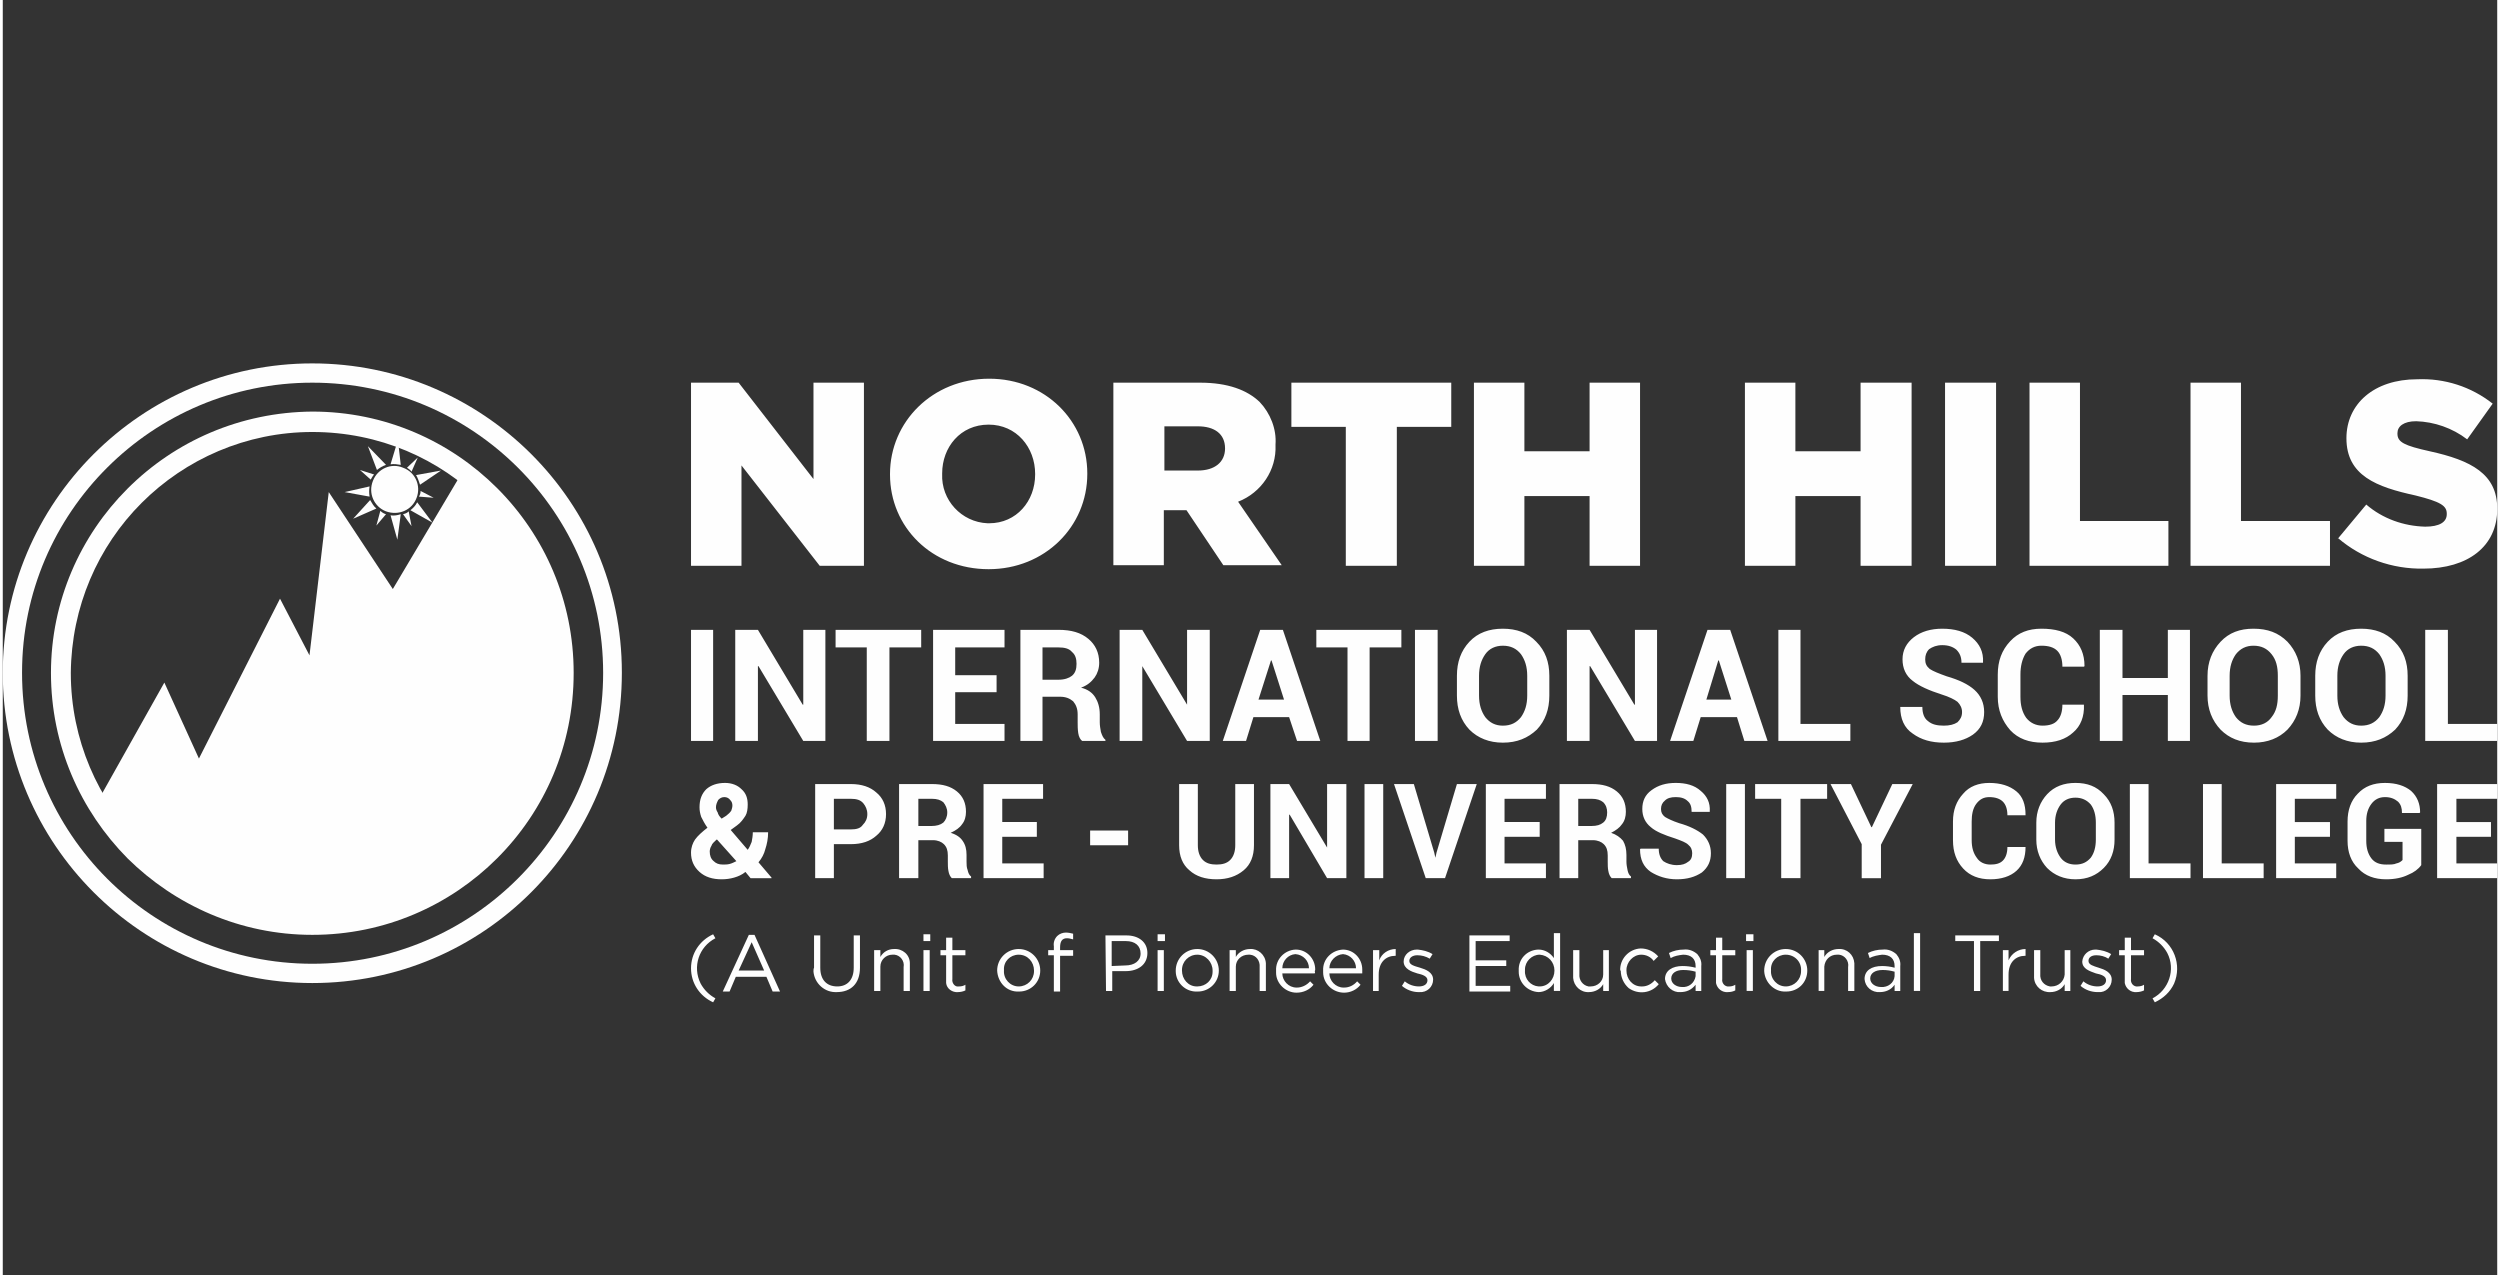
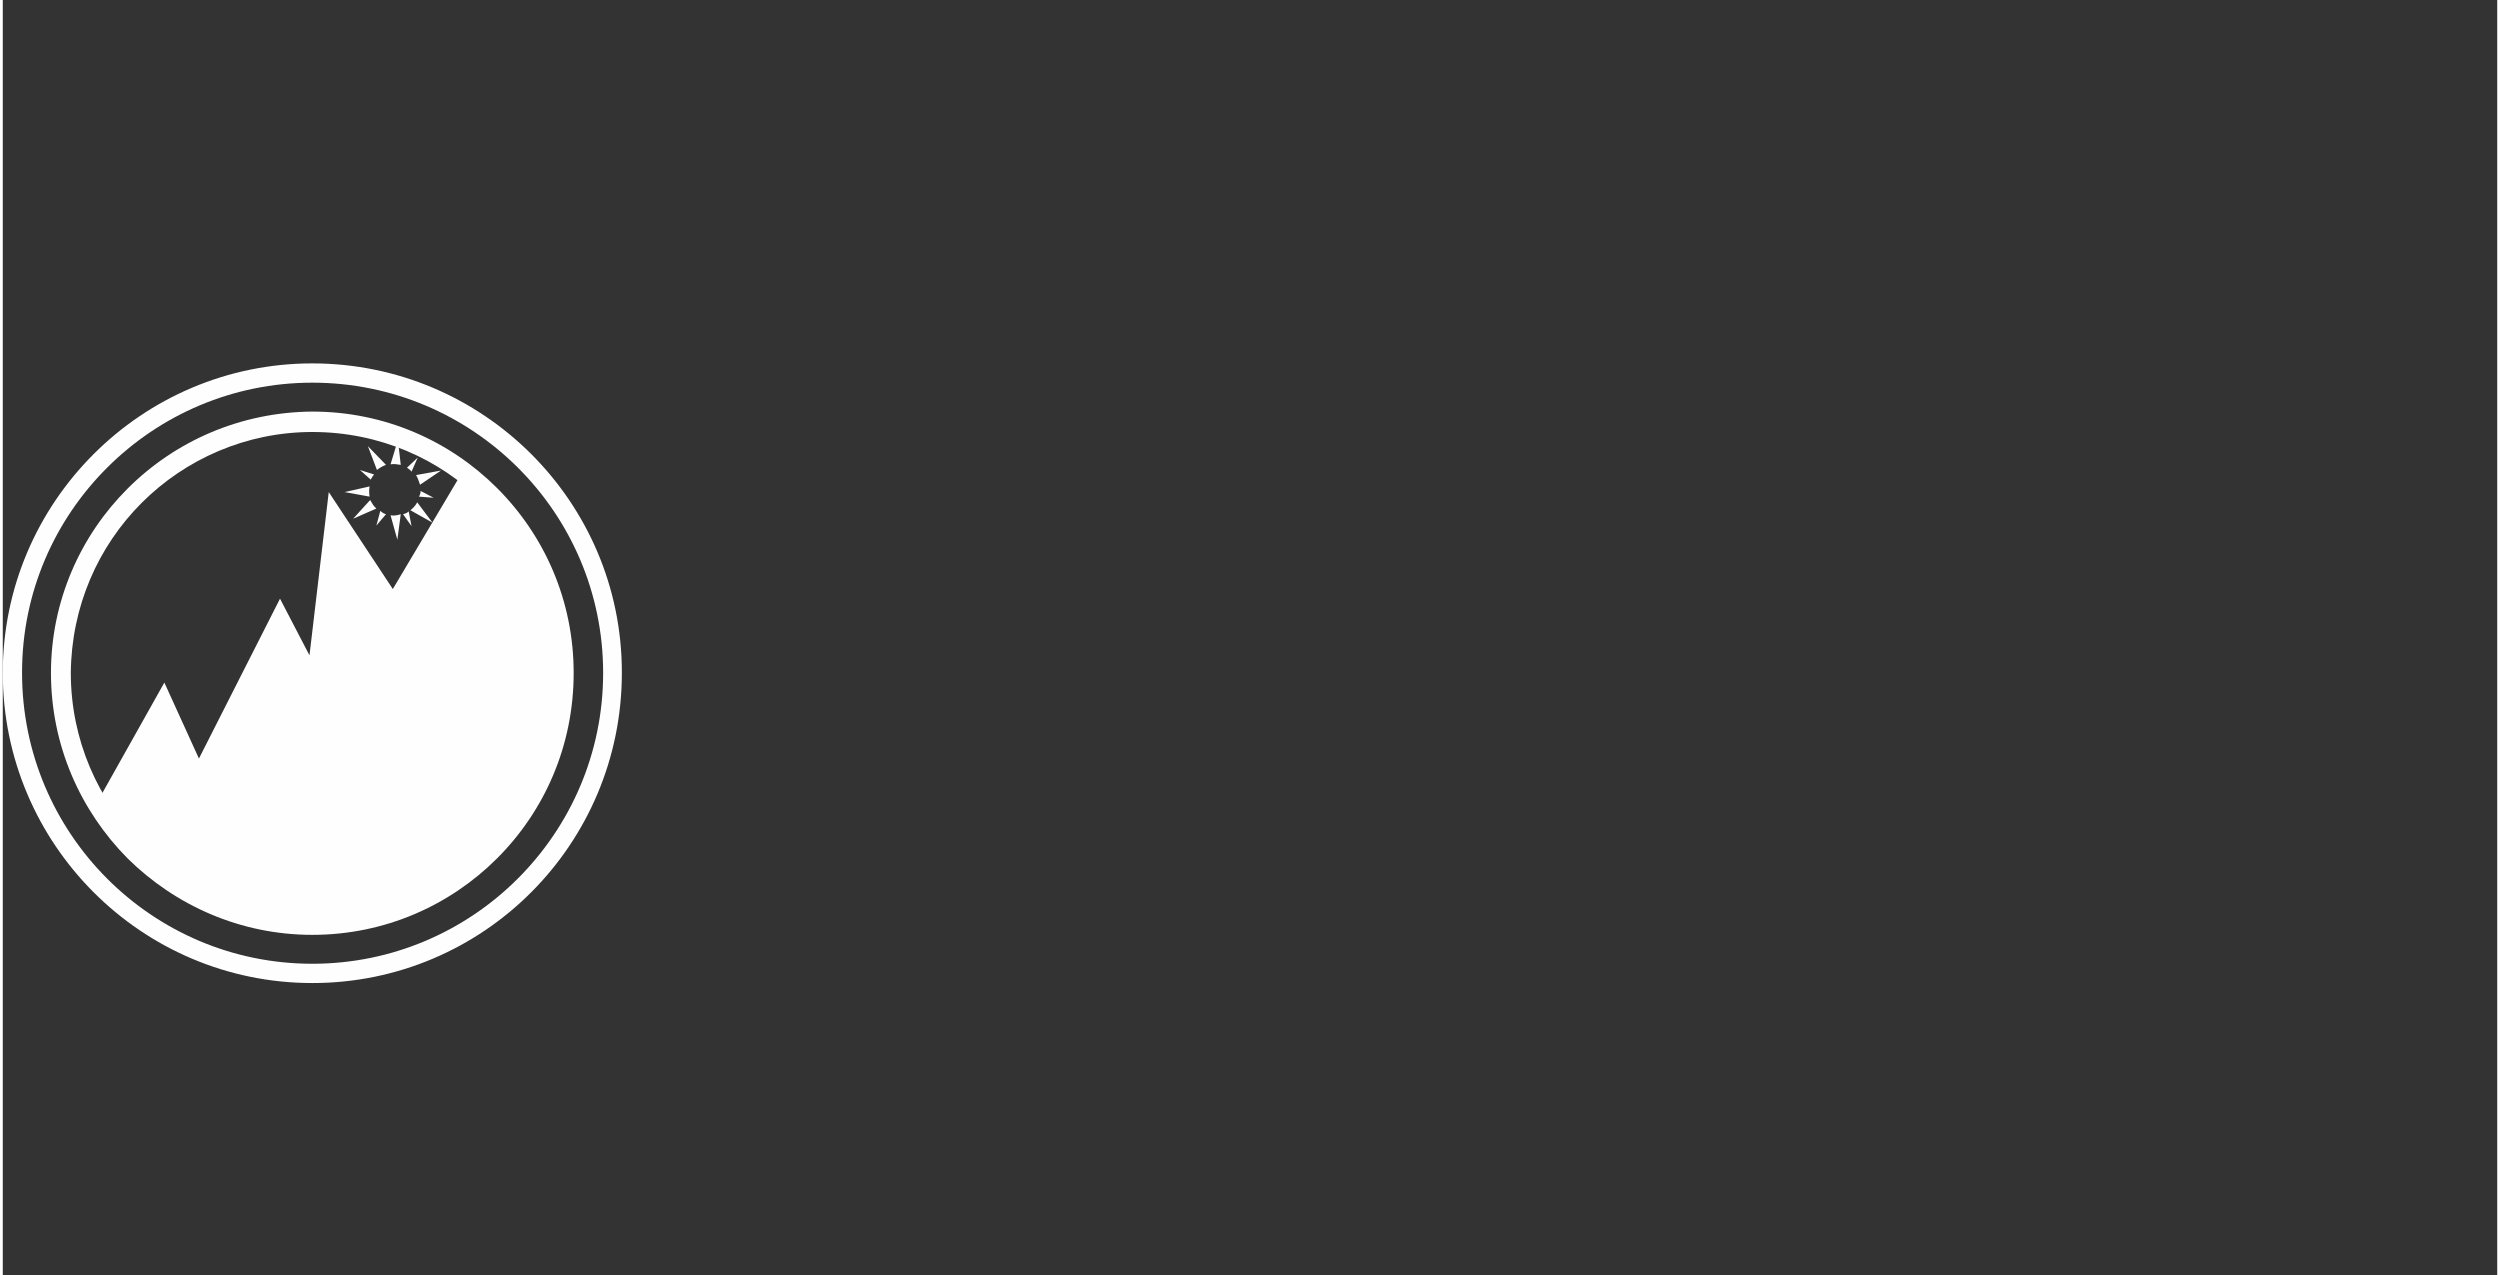
<svg xmlns="http://www.w3.org/2000/svg" xml:space="preserve" width="200px" height="102px" version="1.1" style="shape-rendering:geometricPrecision; text-rendering:geometricPrecision; image-rendering:optimizeQuality; fill-rule:evenodd; clip-rule:evenodd" viewBox="0 0 44 22.49">
  <rect x="0" y="0" width="44" height="22.49" fill="#333333" stroke="none" />
  <defs>
    <style type="text/css">
   
    .fil0 {fill:none;fill-rule:nonzero}
    .fil1 {fill:#FEFEFE;fill-rule:nonzero}
   
  </style>
  </defs>
  <g id="Layer_x0020_1">
    <rect class="fil0" width="44" height="22.49" />
  </g>
  <g id="Layer_x0020_1_0">
    <g id="_1855651972304">
      <g>
        <path class="fil1" d="M5.46 6.75c2.83,0 5.13,2.29 5.13,5.12 0,2.83 -2.3,5.13 -5.13,5.13 -2.83,0 -5.12,-2.3 -5.12,-5.13 0,0 0,0 0,-0.01 0,-2.82 2.3,-5.11 5.12,-5.11zm0 -0.34l0 0c-3.01,0 -5.46,2.45 -5.46,5.46 0,3.02 2.45,5.47 5.46,5.47 3.02,0 5.46,-2.45 5.46,-5.47 0,0 0,0 0,-0.01 0,-3.01 -2.45,-5.45 -5.46,-5.45z" />
        <g>
-           <path class="fil1" d="M7.06 8.25c0.22,0.08 0.32,0.32 0.24,0.53 -0.08,0.22 -0.32,0.32 -0.54,0.24 -0.21,-0.08 -0.32,-0.32 -0.23,-0.54 0.08,-0.21 0.32,-0.32 0.53,-0.23 0,0 0,0 0,0z" />
          <path class="fil1" d="M6.97 7.76l-0.13 0.43c0.06,-0.01 0.12,0 0.18,0.01l-0.05 -0.44zm0.35 0.31l-0.11 0.25c-0.02,-0.03 -0.05,-0.05 -0.08,-0.07l0.19 -0.18zm-0.36 1.45l0.06 -0.45c-0.06,0.02 -0.12,0.03 -0.18,0.02l0.12 0.43zm-0.37 -0.25l0.07 -0.26c0.03,0.03 0.06,0.05 0.1,0.06l-0.17 0.2zm-0.41 -0.12l0.3 -0.33c0.03,0.05 0.06,0.11 0.11,0.15l-0.41 0.18zm-0.15 -0.47l0.44 0.08c-0.01,-0.06 -0.01,-0.12 0,-0.18l-0.44 0.1zm0.27 -0.39l0.25 0.08c-0.03,0.03 -0.04,0.06 -0.06,0.09l-0.19 -0.17zm0.14 -0.42l0.32 0.33c-0.06,0.02 -0.11,0.05 -0.16,0.09l-0.16 -0.42zm1.16 0.91l-0.23 -0.12c0,0.04 -0.01,0.07 -0.03,0.1l0.26 0.02zm0.13 -0.48l-0.44 0.08c0.03,0.05 0.05,0.11 0.07,0.17l0.37 -0.25zm-0.15 0.92l-0.39 -0.22c0.05,-0.04 0.09,-0.08 0.12,-0.14l0.27 0.36zm-0.37 0.06l-0.05 -0.26c-0.03,0.03 -0.06,0.04 -0.1,0.05l0.15 0.21z" />
        </g>
        <path class="fil1" d="M5.46 7.26c1.28,0 2.43,0.52 3.26,1.35 0.84,0.84 1.35,1.99 1.35,3.26 0,1.28 -0.51,2.43 -1.35,3.27 -0.83,0.83 -1.98,1.35 -3.26,1.35 -1.27,0 -2.42,-0.52 -3.26,-1.35 -0.83,-0.84 -1.35,-1.99 -1.35,-3.27 0,-1.27 0.52,-2.42 1.35,-3.25 0.84,-0.84 1.99,-1.35 3.26,-1.36zm3.01 1.6c-0.77,-0.77 -1.83,-1.24 -3.01,-1.24 -1.17,0 -2.24,0.48 -3.01,1.25 -0.77,0.77 -1.24,1.83 -1.25,3 0,1.18 0.48,2.25 1.25,3.02 0.77,0.77 1.84,1.24 3.01,1.24 1.18,0 2.24,-0.47 3.01,-1.24 0.77,-0.77 1.25,-1.84 1.25,-3.02 0,-1.17 -0.48,-2.24 -1.25,-3.01z" />
        <path class="fil1" d="M8.11 8.32c1.09,0.81 1.79,2.1 1.79,3.55 0,2.45 -1.99,4.44 -4.44,4.44 -1.61,0 -3.02,-0.86 -3.8,-2.15l1.19 -2.12 0.61 1.34 1.43 -2.82 0.52 1 0.34 -2.88 1.13 1.71 1.23 -2.07z" />
      </g>
      <g>
-         <path class="fil1" d="M12.43 14.6c-0.05,-0.07 -0.08,-0.13 -0.11,-0.19 -0.02,-0.06 -0.03,-0.11 -0.03,-0.17 0,-0.14 0.04,-0.24 0.12,-0.32 0.08,-0.07 0.19,-0.11 0.33,-0.11 0.12,0 0.22,0.04 0.29,0.11 0.08,0.07 0.11,0.16 0.11,0.27 0,0.08 -0.01,0.15 -0.04,0.2 -0.04,0.06 -0.08,0.12 -0.15,0.17l-0.11 0.08 0.3 0.35c0.03,-0.04 0.05,-0.09 0.07,-0.14 0.01,-0.05 0.02,-0.11 0.02,-0.17l0.27 0c0,0.11 -0.02,0.21 -0.05,0.3 -0.02,0.08 -0.06,0.16 -0.12,0.23l0.23 0.27 0 0.01 -0.37 0 -0.09 -0.11c-0.06,0.05 -0.13,0.08 -0.2,0.1 -0.07,0.02 -0.14,0.03 -0.22,0.03 -0.16,0 -0.29,-0.04 -0.39,-0.13 -0.1,-0.09 -0.15,-0.2 -0.15,-0.34 0,-0.09 0.03,-0.17 0.07,-0.23 0.05,-0.07 0.13,-0.14 0.22,-0.21zm0.27 0.65c0.04,0 0.08,0 0.12,-0.01 0.04,-0.01 0.08,-0.03 0.12,-0.05l-0.34 -0.38 -0.01 0c-0.04,0.04 -0.08,0.07 -0.09,0.11 -0.02,0.03 -0.03,0.07 -0.03,0.1 0,0.07 0.02,0.13 0.07,0.17 0.04,0.04 0.09,0.06 0.16,0.06zm-0.12 -1.01c0,0.03 0.01,0.06 0.03,0.09 0.01,0.04 0.03,0.07 0.07,0.11l0.08 -0.05c0.04,-0.03 0.07,-0.06 0.09,-0.09 0.01,-0.03 0.02,-0.06 0.02,-0.09 0,-0.04 -0.01,-0.07 -0.04,-0.1 -0.02,-0.03 -0.06,-0.05 -0.1,-0.05 -0.05,0 -0.08,0.02 -0.11,0.05 -0.02,0.04 -0.04,0.08 -0.04,0.13zm2.08 0.65l0 0.6 -0.33 0 0 -1.66 0.63 0c0.19,0 0.34,0.05 0.45,0.15 0.11,0.09 0.17,0.22 0.17,0.38 0,0.16 -0.06,0.29 -0.17,0.38 -0.11,0.1 -0.26,0.15 -0.45,0.15l-0.3 0zm0 -0.26l0.3 0c0.1,0 0.17,-0.02 0.21,-0.08 0.05,-0.05 0.08,-0.11 0.08,-0.19 0,-0.08 -0.03,-0.14 -0.07,-0.19 -0.05,-0.06 -0.12,-0.08 -0.22,-0.08l-0.3 0 0 0.54zm1.49 0.19l0 0.67 -0.34 0 0 -1.66 0.58 0c0.19,0 0.33,0.04 0.44,0.13 0.11,0.09 0.16,0.21 0.16,0.36 0,0.08 -0.02,0.16 -0.07,0.22 -0.04,0.06 -0.11,0.11 -0.2,0.15 0.1,0.03 0.17,0.08 0.21,0.14 0.05,0.07 0.07,0.15 0.07,0.25l0 0.12c0,0.05 0,0.1 0.02,0.15 0.01,0.05 0.03,0.09 0.06,0.11l0 0.03 -0.34 0c-0.03,-0.03 -0.05,-0.07 -0.06,-0.13 -0.01,-0.05 -0.01,-0.11 -0.01,-0.16l0 -0.11c0,-0.09 -0.02,-0.15 -0.07,-0.2 -0.04,-0.04 -0.11,-0.07 -0.19,-0.07l-0.26 0zm0 -0.25l0.23 0c0.09,0 0.16,-0.02 0.21,-0.06 0.04,-0.04 0.07,-0.1 0.07,-0.18 0,-0.07 -0.03,-0.13 -0.07,-0.18 -0.05,-0.04 -0.11,-0.06 -0.2,-0.06l-0.24 0 0 0.48zm2.09 0.19l-0.61 0 0 0.47 0.73 0 0 0.26 -1.06 0 0 -1.66 1.05 0 0 0.26 -0.72 0 0 0.41 0.61 0 0 0.26zm1.61 0.15l-0.67 0 0 -0.26 0.67 0 0 0.26zm2.22 -1.08l0 1.08c0,0.19 -0.06,0.34 -0.18,0.44 -0.13,0.11 -0.29,0.16 -0.48,0.16 -0.2,0 -0.36,-0.05 -0.48,-0.16 -0.12,-0.1 -0.18,-0.25 -0.18,-0.44l0 -1.08 0.33 0 0 1.08c0,0.11 0.03,0.2 0.09,0.26 0.06,0.06 0.14,0.08 0.24,0.08 0.1,0 0.18,-0.02 0.24,-0.08 0.06,-0.06 0.09,-0.15 0.09,-0.26l0 -1.08 0.33 0zm1.63 1.66l-0.34 0 -0.66 -1.12 -0.01 0 0 1.12 -0.33 0 0 -1.66 0.33 0 0.67 1.12 0 -0.01 0 -1.11 0.34 0 0 1.66zm0.65 0l-0.33 0 0 -1.66 0.33 0 0 1.66zm0.9 -0.45l0.02 0.09 0 0 0.02 -0.09 0.36 -1.21 0.35 0 -0.56 1.66 -0.34 0 -0.56 -1.66 0.35 0 0.36 1.21zm1.86 -0.28l-0.62 0 0 0.47 0.73 0 0 0.26 -1.06 0 0 -1.66 1.06 0 0 0.26 -0.73 0 0 0.41 0.62 0 0 0.26zm0.68 0.06l0 0.67 -0.33 0 0 -1.66 0.57 0c0.19,0 0.33,0.04 0.44,0.13 0.11,0.09 0.16,0.21 0.16,0.36 0,0.08 -0.02,0.16 -0.07,0.22 -0.04,0.06 -0.11,0.11 -0.19,0.15 0.09,0.03 0.16,0.08 0.21,0.14 0.04,0.07 0.06,0.15 0.06,0.25l0 0.12c0,0.05 0.01,0.1 0.02,0.15 0.01,0.05 0.03,0.09 0.06,0.11l0 0.03 -0.34 0c-0.03,-0.03 -0.05,-0.07 -0.06,-0.13 -0.01,-0.05 -0.01,-0.11 -0.01,-0.16l0 -0.11c0,-0.09 -0.02,-0.15 -0.07,-0.2 -0.04,-0.04 -0.11,-0.07 -0.19,-0.07l-0.26 0zm0 -0.25l0.23 0c0.1,0 0.16,-0.02 0.21,-0.06 0.05,-0.04 0.07,-0.1 0.07,-0.18 0,-0.07 -0.02,-0.13 -0.07,-0.18 -0.05,-0.04 -0.11,-0.06 -0.2,-0.06l-0.24 0 0 0.48zm2.01 0.48c0,-0.06 -0.02,-0.11 -0.07,-0.15 -0.04,-0.04 -0.12,-0.07 -0.23,-0.11 -0.19,-0.06 -0.34,-0.12 -0.43,-0.2 -0.1,-0.08 -0.15,-0.19 -0.15,-0.32 0,-0.14 0.05,-0.25 0.16,-0.33 0.12,-0.09 0.26,-0.13 0.43,-0.13 0.18,0 0.33,0.04 0.44,0.14 0.11,0.09 0.17,0.21 0.16,0.36l0 0.01 -0.32 0c0,-0.09 -0.02,-0.15 -0.07,-0.19 -0.05,-0.05 -0.12,-0.07 -0.21,-0.07 -0.09,0 -0.15,0.02 -0.19,0.06 -0.05,0.04 -0.07,0.09 -0.07,0.15 0,0.06 0.02,0.1 0.07,0.14 0.05,0.03 0.13,0.07 0.25,0.11 0.18,0.05 0.32,0.12 0.42,0.2 0.09,0.09 0.14,0.2 0.14,0.33 0,0.14 -0.05,0.25 -0.16,0.34 -0.12,0.08 -0.26,0.12 -0.44,0.12 -0.18,0 -0.33,-0.05 -0.46,-0.13 -0.13,-0.09 -0.19,-0.22 -0.19,-0.4l0.01 -0.01 0.32 0c0,0.1 0.03,0.17 0.08,0.22 0.06,0.04 0.14,0.07 0.24,0.07 0.09,0 0.15,-0.02 0.2,-0.06 0.05,-0.03 0.07,-0.08 0.07,-0.15zm0.93 0.44l-0.33 0 0 -1.66 0.33 0 0 1.66zm1.45 -1.4l-0.47 0 0 1.4 -0.34 0 0 -1.4 -0.46 0 0 -0.26 1.27 0 0 0.26zm0.78 0.5l0.01 0 0.36 -0.76 0.36 0 -0.56 1.07 0 0.59 -0.34 0 0 -0.6 -0.55 -1.06 0.36 0 0.36 0.76zm2.72 0.35l0 0c0,0.18 -0.05,0.32 -0.16,0.42 -0.11,0.1 -0.27,0.15 -0.46,0.15 -0.2,0 -0.36,-0.06 -0.48,-0.19 -0.12,-0.13 -0.18,-0.29 -0.18,-0.5l0 -0.33c0,-0.2 0.06,-0.36 0.18,-0.49 0.11,-0.13 0.27,-0.19 0.46,-0.19 0.2,0 0.36,0.05 0.48,0.15 0.11,0.09 0.16,0.23 0.16,0.41l0 0.01 -0.32 0c0,-0.11 -0.03,-0.19 -0.08,-0.24 -0.05,-0.05 -0.13,-0.08 -0.24,-0.08 -0.1,0 -0.17,0.04 -0.23,0.12 -0.06,0.08 -0.08,0.19 -0.08,0.31l0 0.33c0,0.13 0.03,0.23 0.09,0.31 0.05,0.08 0.14,0.12 0.24,0.12 0.1,0 0.17,-0.02 0.22,-0.07 0.05,-0.05 0.08,-0.13 0.08,-0.24l0.32 0zm1.57 -0.13c0,0.2 -0.06,0.37 -0.19,0.5 -0.13,0.13 -0.29,0.2 -0.5,0.2 -0.2,0 -0.37,-0.07 -0.5,-0.2 -0.12,-0.13 -0.19,-0.3 -0.19,-0.5l0 -0.3c0,-0.2 0.07,-0.37 0.19,-0.5 0.13,-0.14 0.3,-0.2 0.5,-0.2 0.21,0 0.37,0.06 0.5,0.2 0.13,0.13 0.19,0.3 0.19,0.5l0 0.3zm-0.33 -0.3c0,-0.13 -0.03,-0.24 -0.09,-0.32 -0.07,-0.08 -0.16,-0.12 -0.27,-0.12 -0.11,0 -0.2,0.04 -0.26,0.12 -0.06,0.08 -0.1,0.19 -0.1,0.32l0 0.3c0,0.13 0.04,0.24 0.1,0.32 0.06,0.08 0.15,0.12 0.26,0.12 0.12,0 0.2,-0.04 0.27,-0.12 0.06,-0.08 0.09,-0.19 0.09,-0.32l0 -0.3zm0.93 0.72l0.74 0 0 0.26 -1.07 0 0 -1.66 0.33 0 0 1.4zm1.29 0l0.74 0 0 0.26 -1.07 0 0 -1.66 0.33 0 0 1.4zm1.91 -0.47l-0.62 0 0 0.47 0.73 0 0 0.26 -1.06 0 0 -1.66 1.06 0 0 0.26 -0.73 0 0 0.41 0.62 0 0 0.26zm1.61 0.5c-0.05,0.07 -0.13,0.13 -0.23,0.17 -0.1,0.05 -0.23,0.08 -0.39,0.08 -0.2,0 -0.37,-0.06 -0.49,-0.19 -0.13,-0.12 -0.19,-0.29 -0.19,-0.49l0 -0.34c0,-0.2 0.06,-0.37 0.18,-0.49 0.12,-0.13 0.28,-0.19 0.48,-0.19 0.2,0 0.35,0.05 0.46,0.14 0.11,0.1 0.16,0.23 0.16,0.38l-0.01 0.01 -0.31 0c0,-0.09 -0.02,-0.15 -0.07,-0.2 -0.06,-0.05 -0.13,-0.08 -0.23,-0.08 -0.1,0 -0.18,0.04 -0.24,0.12 -0.06,0.08 -0.09,0.18 -0.09,0.3l0 0.35c0,0.13 0.03,0.23 0.09,0.31 0.06,0.08 0.15,0.11 0.26,0.11 0.08,0 0.14,0 0.18,-0.02 0.05,-0.01 0.08,-0.03 0.11,-0.06l0 -0.32 -0.32 0 0 -0.23 0.65 0 0 0.64zm1.23 -0.5l-0.61 0 0 0.47 0.72 0 0 0.26 -1.06 0 0 -1.66 1.06 0 0 0.26 -0.72 0 0 0.41 0.61 0 0 0.26z" />
-         <path class="fil1" d="M12.53 13.07l-0.39 0 0 -1.96 0.39 0 0 1.96zm1.98 0l-0.39 0 -0.79 -1.32 -0.01 0 0 1.32 -0.4 0 0 -1.96 0.4 0 0.79 1.32 0.01 0 0 -1.32 0.39 0 0 1.96zm1.69 -1.65l-0.56 0 0 1.65 -0.4 0 0 -1.65 -0.55 0 0 -0.31 1.51 0 0 0.31zm1.33 0.79l-0.73 0 0 0.56 0.87 0 0 0.3 -1.26 0 0 -1.96 1.26 0 0 0.31 -0.87 0 0 0.49 0.73 0 0 0.3zm0.81 0.08l0 0.78 -0.39 0 0 -1.96 0.67 0c0.23,0 0.4,0.05 0.53,0.16 0.12,0.1 0.19,0.24 0.19,0.42 0,0.1 -0.03,0.19 -0.08,0.26 -0.06,0.08 -0.13,0.14 -0.24,0.18 0.12,0.03 0.2,0.09 0.25,0.17 0.05,0.08 0.08,0.18 0.08,0.3l0 0.14c0,0.06 0.01,0.11 0.02,0.17 0.02,0.06 0.04,0.11 0.08,0.14l0 0.02 -0.41 0c-0.03,-0.02 -0.06,-0.07 -0.07,-0.14 -0.01,-0.07 -0.01,-0.13 -0.01,-0.19l0 -0.14c0,-0.1 -0.03,-0.17 -0.08,-0.23 -0.06,-0.05 -0.13,-0.08 -0.23,-0.08l-0.31 0zm0 -0.3l0.28 0c0.11,0 0.19,-0.03 0.24,-0.07 0.06,-0.05 0.08,-0.12 0.08,-0.21 0,-0.09 -0.02,-0.16 -0.08,-0.21 -0.05,-0.06 -0.13,-0.08 -0.24,-0.08l-0.28 0 0 0.57zm2.95 1.08l-0.4 0 -0.79 -1.32 0 0 0 1.32 -0.4 0 0 -1.96 0.4 0 0.79 1.32 0 0 0 -1.32 0.4 0 0 1.96zm1.4 -0.42l-0.63 0 -0.13 0.42 -0.41 0 0.66 -1.96 0.4 0 0.66 1.96 -0.41 0 -0.14 -0.42zm-0.54 -0.31l0.45 0 -0.22 -0.69 -0.01 0 -0.22 0.69zm2.52 -0.92l-0.56 0 0 1.65 -0.39 0 0 -1.65 -0.55 0 0 -0.31 1.5 0 0 0.31zm0.64 1.65l-0.4 0 0 -1.96 0.4 0 0 1.96zm1.97 -0.8c0,0.24 -0.07,0.44 -0.22,0.6 -0.16,0.15 -0.35,0.23 -0.6,0.23 -0.24,0 -0.44,-0.08 -0.59,-0.23 -0.15,-0.16 -0.22,-0.36 -0.22,-0.6l0 -0.35c0,-0.24 0.07,-0.44 0.22,-0.6 0.15,-0.16 0.35,-0.23 0.59,-0.23 0.24,0 0.44,0.07 0.59,0.23 0.16,0.16 0.23,0.36 0.23,0.6l0 0.35zm-0.39 -0.35c0,-0.16 -0.04,-0.28 -0.11,-0.38 -0.08,-0.1 -0.18,-0.15 -0.32,-0.15 -0.13,0 -0.24,0.05 -0.31,0.15 -0.07,0.1 -0.11,0.22 -0.11,0.38l0 0.35c0,0.16 0.04,0.28 0.11,0.38 0.08,0.1 0.18,0.15 0.31,0.15 0.14,0 0.24,-0.05 0.32,-0.15 0.07,-0.1 0.11,-0.22 0.11,-0.38l0 -0.35zm2.29 1.15l-0.39 0 -0.79 -1.32 -0.01 0 0 1.32 -0.4 0 0 -1.96 0.4 0 0.79 1.32 0.01 0 0 -1.32 0.39 0 0 1.96zm1.41 -0.42l-0.64 0 -0.13 0.42 -0.41 0 0.66 -1.96 0.4 0 0.66 1.96 -0.41 0 -0.13 -0.42zm-0.54 -0.31l0.44 0 -0.22 -0.69 -0.01 0 -0.21 0.69zm1.66 0.43l0.88 0 0 0.3 -1.27 0 0 -1.96 0.39 0 0 1.66zm2.85 -0.21c0,-0.07 -0.03,-0.13 -0.08,-0.18 -0.05,-0.04 -0.15,-0.09 -0.28,-0.13 -0.22,-0.07 -0.4,-0.15 -0.51,-0.24 -0.12,-0.09 -0.18,-0.22 -0.18,-0.38 0,-0.16 0.07,-0.29 0.2,-0.39 0.13,-0.1 0.3,-0.15 0.5,-0.15 0.22,0 0.4,0.05 0.53,0.16 0.13,0.11 0.2,0.25 0.19,0.43l0 0.01 -0.38 0c0,-0.1 -0.03,-0.17 -0.09,-0.23 -0.06,-0.05 -0.14,-0.08 -0.25,-0.08 -0.1,0 -0.17,0.03 -0.23,0.07 -0.05,0.05 -0.07,0.11 -0.07,0.18 0,0.07 0.02,0.12 0.08,0.17 0.06,0.04 0.16,0.08 0.3,0.13 0.21,0.06 0.38,0.14 0.49,0.24 0.11,0.1 0.17,0.23 0.17,0.39 0,0.17 -0.06,0.3 -0.2,0.4 -0.13,0.09 -0.3,0.14 -0.51,0.14 -0.22,0 -0.4,-0.05 -0.55,-0.16 -0.15,-0.1 -0.22,-0.26 -0.22,-0.47l0 0 0.39 0c0,0.11 0.03,0.2 0.1,0.25 0.07,0.06 0.16,0.08 0.28,0.08 0.1,0 0.18,-0.02 0.24,-0.06 0.05,-0.05 0.08,-0.1 0.08,-0.18zm2.15 -0.13l0 0c0.01,0.21 -0.06,0.38 -0.19,0.49 -0.13,0.12 -0.31,0.18 -0.54,0.18 -0.24,0 -0.43,-0.07 -0.57,-0.22 -0.14,-0.16 -0.22,-0.35 -0.22,-0.59l0 -0.39c0,-0.24 0.07,-0.43 0.22,-0.59 0.14,-0.15 0.32,-0.22 0.55,-0.22 0.24,0 0.43,0.05 0.56,0.17 0.13,0.12 0.2,0.28 0.2,0.49l-0.01 0.01 -0.38 0c0,-0.12 -0.03,-0.22 -0.09,-0.28 -0.06,-0.06 -0.15,-0.09 -0.28,-0.09 -0.12,0 -0.21,0.05 -0.28,0.14 -0.06,0.1 -0.09,0.22 -0.09,0.37l0 0.39c0,0.15 0.03,0.27 0.1,0.37 0.07,0.09 0.17,0.14 0.29,0.14 0.12,0 0.21,-0.03 0.26,-0.09 0.06,-0.06 0.09,-0.16 0.09,-0.28l0.38 0zm1.87 0.64l-0.39 0 0 -0.81 -0.8 0 0 0.81 -0.4 0 0 -1.96 0.4 0 0 0.85 0.8 0 0 -0.85 0.39 0 0 1.96zm1.95 -0.8c0,0.24 -0.08,0.44 -0.23,0.6 -0.15,0.15 -0.35,0.23 -0.59,0.23 -0.25,0 -0.44,-0.08 -0.59,-0.23 -0.15,-0.16 -0.23,-0.36 -0.23,-0.6l0 -0.35c0,-0.24 0.08,-0.44 0.23,-0.6 0.15,-0.16 0.34,-0.23 0.58,-0.23 0.25,0 0.44,0.07 0.6,0.23 0.15,0.16 0.23,0.36 0.23,0.6l0 0.35zm-0.4 -0.35c0,-0.16 -0.03,-0.28 -0.11,-0.38 -0.08,-0.1 -0.18,-0.15 -0.32,-0.15 -0.13,0 -0.23,0.05 -0.31,0.15 -0.07,0.1 -0.11,0.22 -0.11,0.38l0 0.35c0,0.16 0.04,0.28 0.11,0.38 0.08,0.1 0.18,0.15 0.32,0.15 0.13,0 0.24,-0.05 0.31,-0.15 0.08,-0.1 0.11,-0.22 0.11,-0.38l0 -0.35zm2.29 0.35c0,0.24 -0.07,0.44 -0.22,0.6 -0.16,0.15 -0.35,0.23 -0.6,0.23 -0.24,0 -0.44,-0.08 -0.59,-0.23 -0.15,-0.16 -0.22,-0.36 -0.22,-0.6l0 -0.35c0,-0.24 0.07,-0.44 0.22,-0.6 0.15,-0.16 0.35,-0.23 0.59,-0.23 0.24,0 0.44,0.07 0.59,0.23 0.16,0.16 0.23,0.36 0.23,0.6l0 0.35zm-0.39 -0.35c0,-0.16 -0.04,-0.28 -0.11,-0.38 -0.08,-0.1 -0.18,-0.15 -0.32,-0.15 -0.13,0 -0.24,0.05 -0.31,0.15 -0.07,0.1 -0.11,0.22 -0.11,0.38l0 0.35c0,0.16 0.04,0.28 0.11,0.38 0.08,0.1 0.18,0.15 0.31,0.15 0.14,0 0.24,-0.05 0.32,-0.15 0.07,-0.1 0.11,-0.22 0.11,-0.38l0 -0.35zm1.1 0.85l0.87 0 0 0.3 -1.27 0 0 -1.96 0.4 0 0 1.66z" />
-         <path class="fil1" d="M12.14 6.75l0.84 0 1.32 1.7 0 -1.7 0.89 0 0 3.23 -0.78 0 -1.38 -1.77 0 1.77 -0.89 0 0 -3.23zm29.05 2.75l0.5 -0.6c0.29,0.25 0.66,0.38 1.04,0.39 0.25,0 0.38,-0.08 0.38,-0.22l0 -0.01c0,-0.14 -0.11,-0.21 -0.55,-0.32 -0.69,-0.15 -1.22,-0.35 -1.22,-1.01l0 0c0,-0.6 0.48,-1.04 1.25,-1.04 0.48,-0.02 0.95,0.13 1.33,0.43l-0.45 0.63c-0.26,-0.2 -0.58,-0.31 -0.9,-0.32 -0.22,0 -0.33,0.09 -0.33,0.21l0 0.01c0,0.15 0.12,0.21 0.57,0.31 0.73,0.16 1.19,0.4 1.19,1.01l0 0.01c0,0.66 -0.52,1.05 -1.3,1.05 -0.55,0.01 -1.09,-0.18 -1.51,-0.54l0 0.01zm-2.6 -2.75l0.89 0 0 2.44 1.57 0 0 0.79 -2.46 0 0 -3.23zm-2.84 0l0.89 0 0 2.44 1.56 0 0 0.79 -2.45 0 0 -3.23zm-1.49 0l0.9 0 0 3.23 -0.9 0 0 -3.23zm-3.53 0l0.89 0 0 1.21 1.15 0 0 -1.21 0.9 0 0 3.23 -0.9 0 0 -1.23 -1.15 0 0 1.23 -0.89 0 0 -3.23zm-4.78 0l0.89 0 0 1.21 1.15 0 0 -1.21 0.89 0 0 3.23 -0.89 0 0 -1.23 -1.15 0 0 1.23 -0.89 0 0 -3.23zm-2.26 0.78l-0.96 0 0 -0.78 2.82 0 0 0.78 -0.96 0 0 2.45 -0.9 0 0 -2.45zm-4.1 -0.78l1.53 0c0.49,0 0.83,0.13 1.05,0.34 0.19,0.2 0.3,0.48 0.28,0.75l0 0.01c0.02,0.44 -0.25,0.84 -0.66,1l0.77 1.12 -1.03 0 -0.65 -0.97 -0.4 0 0 0.97 -0.89 0 0 -3.22zm1.49 1.55l0 0c0.3,0 0.48,-0.15 0.48,-0.39l0 0c0,-0.26 -0.19,-0.39 -0.48,-0.39l-0.59 0 0 0.78 0.59 0zm-5.43 0.07l0 -0.01c0,-0.92 0.75,-1.68 1.75,-1.68 0.99,0 1.73,0.75 1.73,1.67l0 0.01c0,0.93 -0.75,1.68 -1.74,1.68 -1,0 -1.74,-0.74 -1.74,-1.67zm2.56 0l0 0 0 -0.01c0,-0.47 -0.33,-0.87 -0.82,-0.87 -0.5,0 -0.82,0.4 -0.82,0.86l0 0.01c-0.02,0.46 0.34,0.85 0.8,0.87 0.01,0 0.02,0 0.03,0 0.48,0 0.81,-0.39 0.81,-0.86z" />
-         <path class="fil1" d="M12.14 17.08c0,-0.26 0.15,-0.49 0.39,-0.6l0.04 0.07c-0.29,0.15 -0.41,0.5 -0.26,0.8 0.06,0.11 0.15,0.2 0.26,0.26l-0.04 0.07c-0.24,-0.11 -0.39,-0.34 -0.39,-0.6zm1.02 -0.59l0.1 0 0.45 1 -0.13 0 -0.11 -0.26 -0.54 0 -0.11 0.26 -0.12 0 0.46 -1zm0.27 0.63l0 0 -0.22 -0.5 -0.23 0.5 0.45 0zm0.88 -0.05l0 -0.57 0.11 0 0 0.57c0,0.21 0.11,0.33 0.3,0.33 0.18,0 0.29,-0.12 0.29,-0.33l0 -0.57 0.11 0 0 0.57c0,0.28 -0.16,0.43 -0.41,0.43 -0.21,0.01 -0.39,-0.15 -0.41,-0.36 0,-0.03 0,-0.05 0.01,-0.07zm1.06 -0.31l0.11 0 0 0.12c0.05,-0.09 0.14,-0.14 0.24,-0.14 0.15,-0.01 0.28,0.1 0.28,0.25 0,0.01 0,0.03 0,0.04l0 0.45 -0.11 0 0 -0.42c0.02,-0.11 -0.06,-0.21 -0.16,-0.22 -0.01,0 -0.02,0 -0.04,0 -0.11,0 -0.21,0.09 -0.21,0.21 0,0 0,0.01 0,0.02l0 0.41 -0.11 0 0 -0.72zm0.87 -0.28l0.12 0 0 0.12 -0.12 0 0 -0.12zm0 0.28l0 0 0.11 0 0 0.72 -0.11 0 0 -0.72zm0.4 0.53l0 -0.44 -0.1 0 0 -0.09 0.1 0 0 -0.22 0.11 0 0 0.22 0.23 0 0 0.09 -0.23 0 0 0.42c-0.01,0.06 0.03,0.12 0.08,0.13 0.02,0 0.03,0 0.04,0 0.04,0 0.08,-0.01 0.11,-0.03l0 0.1c-0.04,0.02 -0.09,0.03 -0.13,0.03 -0.1,0.01 -0.2,-0.06 -0.21,-0.16 0,-0.02 0,-0.03 0,-0.05zm0.9 -0.17c0,-0.21 0.17,-0.38 0.38,-0.38 0.21,0 0.38,0.17 0.38,0.38 0,0.21 -0.17,0.37 -0.37,0.37 -0.01,0 -0.01,0 -0.01,0 -0.21,0.01 -0.37,-0.16 -0.38,-0.37 0,0 0,0 0,0zm0.65 0l0 0c0,-0.15 -0.11,-0.28 -0.27,-0.28 0,0 0,0 0,0 -0.15,0 -0.27,0.12 -0.26,0.27 0,0 0,0.01 0,0.01 -0.01,0.15 0.11,0.28 0.26,0.28 0,0 0,0 0,0 0.15,0 0.27,-0.12 0.27,-0.27 0,0 0,0 0,-0.01zm0.35 -0.27l-0.1 0 0 -0.09 0.1 0 0 -0.07c-0.01,-0.06 0.01,-0.13 0.06,-0.18 0.04,-0.04 0.1,-0.06 0.15,-0.06 0.05,0 0.09,0.01 0.13,0.02l0 0.1c-0.04,-0.01 -0.07,-0.02 -0.11,-0.02 -0.08,0 -0.12,0.05 -0.12,0.16l0 0.05 0.23 0 0 0.1 -0.23 0 0 0.63 -0.11 0 0 -0.64zm0.91 -0.35l0.37 0c0.22,0 0.37,0.12 0.37,0.31 0,0.21 -0.17,0.32 -0.38,0.32l-0.24 0 0 0.35 -0.11 0 -0.01 -0.98zm0.35 0.53l0 0c0.16,0 0.27,-0.08 0.27,-0.21 0,-0.14 -0.1,-0.22 -0.26,-0.22l-0.25 0 0 0.44 0.24 -0.01zm0.57 -0.55l0.13 0 0 0.12 -0.13 0 0 -0.12zm0 0.28l0 0 0.11 0 0 0.72 -0.11 0 0 -0.72zm0.32 0.36c0,-0.21 0.17,-0.38 0.38,-0.38 0.21,0 0.38,0.17 0.38,0.38 0,0.21 -0.17,0.37 -0.37,0.37 -0.01,0 -0.01,0 -0.01,0 -0.21,0.01 -0.38,-0.16 -0.38,-0.36 0,-0.01 0,-0.01 0,-0.01zm0.65 0l0 0c0,-0.15 -0.12,-0.28 -0.27,-0.28 0,0 0,0 0,0 -0.15,0 -0.27,0.12 -0.27,0.27 0,0 0,0.01 0,0.01 0,0.15 0.11,0.28 0.26,0.28 0.01,0 0.01,0 0.01,0 0.15,0 0.27,-0.11 0.27,-0.26 0,-0.01 0,-0.01 0,-0.02l0 0zm0.3 -0.36l0.11 0 0 0.12c0.05,-0.09 0.15,-0.14 0.25,-0.14 0.14,-0.01 0.27,0.1 0.28,0.25 0,0.01 0,0.03 0,0.04l0 0.45 -0.11 0 0 -0.42c0.01,-0.11 -0.06,-0.21 -0.17,-0.22 -0.01,0 -0.02,0 -0.03,0 -0.12,0 -0.22,0.09 -0.22,0.21 0,0 0,0.01 0,0.02l0 0.41 -0.11 0 0 -0.72zm0.82 0.36c-0.01,-0.2 0.15,-0.36 0.34,-0.37 0,0 0.01,0 0.01,0 0.19,0 0.34,0.16 0.34,0.35 0,0.01 0,0.02 -0.01,0.03 0.01,0.01 0.01,0.03 0,0.04l-0.57 0c0,0.13 0.11,0.25 0.25,0.25 0,0 0,0 0.01,0 0.08,0 0.17,-0.04 0.23,-0.11l0.06 0.06c-0.07,0.09 -0.18,0.14 -0.3,0.14 -0.19,0 -0.36,-0.16 -0.36,-0.35 0,-0.02 0,-0.03 0,-0.04zm0.58 -0.04l0 0c0,-0.13 -0.1,-0.24 -0.24,-0.25 -0.13,0.01 -0.23,0.12 -0.23,0.25l0.47 0zm0.25 0.04c-0.01,-0.2 0.15,-0.36 0.35,-0.37 0,0 0,0 0,0 0.19,0 0.34,0.16 0.34,0.35 0,0.01 0,0.02 0,0.03 0,0.01 0,0.03 0,0.04l-0.58 0c0,0.13 0.11,0.25 0.25,0.25 0,0 0.01,0 0.01,0 0.09,0 0.17,-0.04 0.23,-0.11l0.06 0.06c-0.07,0.09 -0.18,0.14 -0.29,0.14 -0.2,0 -0.37,-0.16 -0.37,-0.36 0,-0.01 0,-0.02 0,-0.03zm0.58 -0.04l0 0c0,-0.13 -0.1,-0.24 -0.23,-0.25 0,0 0,0 0,0 -0.13,0.01 -0.24,0.12 -0.24,0.25l0.47 0zm0.3 -0.32l0.11 0 0 0.18c0.04,-0.12 0.16,-0.2 0.29,-0.2l0 0.12 -0.01 0c-0.16,0 -0.29,0.11 -0.29,0.33l0 0.29 -0.1 0 0 -0.72zm0.51 0.63l0.05 -0.08c0.07,0.06 0.16,0.09 0.25,0.09 0.09,0 0.15,-0.04 0.15,-0.11 0,-0.07 -0.09,-0.1 -0.18,-0.12 -0.1,-0.03 -0.24,-0.08 -0.24,-0.21 0,-0.12 0.11,-0.21 0.23,-0.21 0,0 0.01,0 0.02,0 0.09,0.01 0.18,0.03 0.26,0.08l-0.05 0.08c-0.07,-0.04 -0.14,-0.06 -0.22,-0.06 -0.08,0 -0.14,0.04 -0.14,0.1 0,0.07 0.09,0.09 0.19,0.12 0.1,0.03 0.23,0.08 0.23,0.21 0,0.13 -0.11,0.23 -0.24,0.22 0,0 -0.01,0 -0.02,0 -0.1,0 -0.21,-0.04 -0.29,-0.11zm1.19 -0.89l0.71 0 0 0.1 -0.6 0 0 0.34 0.54 0 0 0.1 -0.54 0 0 0.35 0.61 0 0 0.1 -0.72 0 0 -0.99zm0.87 0.62c-0.01,-0.2 0.14,-0.36 0.34,-0.37 0,0 0,0 0.01,0 0.11,0 0.21,0.06 0.27,0.15l0 -0.44 0.11 0 0 1.02 -0.11 0 0 -0.14c-0.05,0.09 -0.16,0.16 -0.27,0.16 -0.2,-0.01 -0.35,-0.17 -0.35,-0.36 0,-0.01 0,-0.01 0,-0.02zm0.63 0l0 0c0,-0.15 -0.11,-0.27 -0.26,-0.28 0,0 0,0 0,0 -0.14,0 -0.26,0.12 -0.26,0.26 0,0 0,0.01 0,0.02 -0.01,0.15 0.1,0.27 0.24,0.28 0.01,0 0.01,0 0.02,0 0.15,0 0.26,-0.13 0.26,-0.28 0,0 0,0 0,0l0 0zm0.33 0.09l0 -0.45 0.11 0 0 0.42c-0.01,0.11 0.06,0.2 0.16,0.22 0.02,0 0.03,0 0.04,0 0.12,0 0.22,-0.09 0.22,-0.21 0,-0.01 0,-0.01 0,-0.02l0 -0.41 0.1 0 0 0.72 -0.1 0 0 -0.12c-0.05,0.09 -0.15,0.14 -0.25,0.14 -0.15,0.01 -0.27,-0.11 -0.28,-0.25 0,-0.02 0,-0.03 0,-0.04zm0.83 -0.09c-0.01,-0.2 0.15,-0.38 0.36,-0.39 0.12,0 0.23,0.05 0.31,0.14l-0.08 0.08c-0.05,-0.07 -0.13,-0.11 -0.22,-0.11 -0.14,0 -0.26,0.13 -0.26,0.27 0,0.01 0,0.01 0,0.01 0,0.15 0.11,0.28 0.26,0.28 0.01,0 0.01,0 0.02,0 0.08,0 0.16,-0.04 0.22,-0.11l0.07 0.07c-0.13,0.16 -0.36,0.19 -0.53,0.07 -0.09,-0.08 -0.14,-0.19 -0.14,-0.31l-0.01 0zm0.79 0.15c0,-0.15 0.13,-0.23 0.31,-0.23 0.08,0 0.15,0.01 0.23,0.03l0 -0.03c0,-0.13 -0.08,-0.2 -0.22,-0.2 -0.08,0.01 -0.15,0.02 -0.22,0.06l-0.03 -0.09c0.08,-0.04 0.17,-0.06 0.26,-0.06 0.09,-0.01 0.17,0.02 0.24,0.08 0.05,0.06 0.08,0.13 0.07,0.21l0 0.44 -0.1 0 0 -0.11c-0.07,0.09 -0.16,0.13 -0.27,0.13 -0.13,0.01 -0.25,-0.09 -0.27,-0.23 0,0 0,0 0,0zm0.54 -0.05l0 0 0 -0.08c-0.07,-0.02 -0.14,-0.03 -0.22,-0.03 -0.13,0 -0.21,0.06 -0.21,0.15 0,0.09 0.09,0.15 0.19,0.15 0.12,0.01 0.22,-0.07 0.24,-0.19zm0.36 0.07l0 -0.44 -0.1 0 0 -0.09 0.1 0 0 -0.22 0.11 0 0 0.22 0.23 0 0 0.09 -0.23 0 0 0.42c-0.01,0.06 0.03,0.12 0.09,0.13 0.01,0 0.02,0 0.04,0 0.03,0 0.07,-0.01 0.1,-0.03l0 0.1c-0.04,0.02 -0.08,0.03 -0.13,0.03 -0.1,0.01 -0.19,-0.06 -0.21,-0.16 0,-0.02 0,-0.03 0,-0.05zm0.53 -0.81l0.13 0 0 0.12 -0.13 0 0 -0.12zm0.01 0.28l0 0 0.11 0 0 0.72 -0.11 0 0 -0.72zm0.31 0.36c0,-0.21 0.17,-0.38 0.38,-0.38 0.21,0 0.38,0.17 0.38,0.38 0,0.21 -0.16,0.37 -0.37,0.37 0,0 -0.01,0 -0.01,0 -0.2,0.01 -0.37,-0.16 -0.38,-0.36 0,-0.01 0,-0.01 0,-0.01zm0.65 0l0 0c0.01,-0.15 -0.11,-0.28 -0.27,-0.28 0,0 0,0 0,0 -0.15,0 -0.27,0.12 -0.26,0.27 0,0 0,0.01 0,0.01 -0.01,0.15 0.11,0.28 0.26,0.28 0,0 0,0 0,0 0.15,0 0.27,-0.12 0.27,-0.27 0,0 0,0 0,-0.01zm0.31 -0.36l0.1 0 0 0.12c0.05,-0.09 0.15,-0.14 0.25,-0.14 0.15,-0.01 0.27,0.1 0.28,0.25 0,0.01 0,0.03 0,0.04l0 0.45 -0.11 0 0 -0.42c0.02,-0.11 -0.06,-0.21 -0.16,-0.22 -0.02,0 -0.03,0 -0.04,0 -0.12,0 -0.21,0.09 -0.22,0.21 0,0 0,0.01 0,0.02l0 0.41 -0.1 0 0 -0.72zm0.81 0.51c0,-0.15 0.12,-0.23 0.31,-0.23 0.07,0 0.15,0.01 0.22,0.03l0 -0.03c0,-0.13 -0.08,-0.2 -0.22,-0.2 -0.07,0.01 -0.15,0.02 -0.22,0.06l-0.03 -0.09c0.08,-0.04 0.17,-0.06 0.26,-0.06 0.09,-0.01 0.17,0.02 0.24,0.08 0.05,0.06 0.08,0.13 0.07,0.21l0 0.44 -0.1 0 0 -0.11c-0.06,0.09 -0.16,0.13 -0.26,0.13 -0.14,0.01 -0.26,-0.09 -0.27,-0.23 0,0 0,0 0,0zm0.53 -0.05l0 0 0 -0.08c-0.07,-0.02 -0.14,-0.03 -0.21,-0.03 -0.14,0 -0.22,0.06 -0.22,0.15 0,0.09 0.09,0.15 0.19,0.15 0.12,0.01 0.23,-0.07 0.24,-0.19zm0.34 -0.76l0.11 0 0 1.02 -0.11 0 0 -1.02zm1.06 0.14l-0.33 0 0 -0.1 0.77 0 0 0.1 -0.33 0 0 0.88 -0.11 0 0 -0.88zm0.51 0.16l0.1 0 0 0.18c0.05,-0.12 0.17,-0.2 0.3,-0.2l0 0.12 -0.01 0c-0.16,0 -0.29,0.11 -0.29,0.33l0 0.29 -0.1 0 0 -0.72zm0.55 0.45l0 -0.45 0.11 0 0 0.42c-0.01,0.11 0.06,0.2 0.17,0.22 0.01,0 0.02,0 0.03,0 0.12,0 0.22,-0.09 0.23,-0.21 0,0 0,-0.01 0,-0.02l0 -0.41 0.1 0 0 0.72 -0.1 0 0 -0.12c-0.05,0.09 -0.15,0.14 -0.25,0.14 -0.15,0.01 -0.28,-0.1 -0.29,-0.25 0,-0.01 0,-0.03 0,-0.04zm0.82 0.18l0.05 -0.08c0.07,0.06 0.16,0.09 0.25,0.09 0.09,0 0.15,-0.04 0.15,-0.11 0,-0.07 -0.08,-0.1 -0.18,-0.12 -0.11,-0.04 -0.24,-0.08 -0.24,-0.21 0.01,-0.12 0.11,-0.21 0.23,-0.21 0.01,0 0.01,0 0.02,0 0.09,0.01 0.18,0.03 0.26,0.08l-0.05 0.08c-0.06,-0.04 -0.14,-0.06 -0.21,-0.06 -0.09,0 -0.14,0.04 -0.14,0.1 0,0.07 0.09,0.09 0.18,0.12 0.1,0.03 0.23,0.08 0.23,0.21 0,0.13 -0.11,0.23 -0.23,0.22 -0.01,0 -0.02,0 -0.02,0 -0.11,0 -0.22,-0.04 -0.3,-0.11zm0.78 -0.1l0 -0.44 -0.1 0 0 -0.09 0.1 0 0 -0.22 0.11 0 0 0.22 0.23 0 0 0.09 -0.23 0 0 0.42c-0.01,0.06 0.03,0.12 0.09,0.13 0.01,0 0.02,0 0.03,0 0.04,0 0.08,-0.01 0.11,-0.03l0 0.1c-0.04,0.02 -0.09,0.03 -0.13,0.03 -0.1,0.01 -0.19,-0.06 -0.21,-0.16 0,-0.02 0,-0.03 0,-0.05zm0.49 0.32c0.29,-0.15 0.41,-0.51 0.26,-0.8 -0.06,-0.11 -0.15,-0.2 -0.26,-0.26l0.04 -0.07c0.34,0.15 0.48,0.54 0.34,0.87 -0.07,0.15 -0.19,0.26 -0.34,0.33l-0.04 -0.07z" />
-       </g>
+         </g>
    </g>
  </g>
</svg>